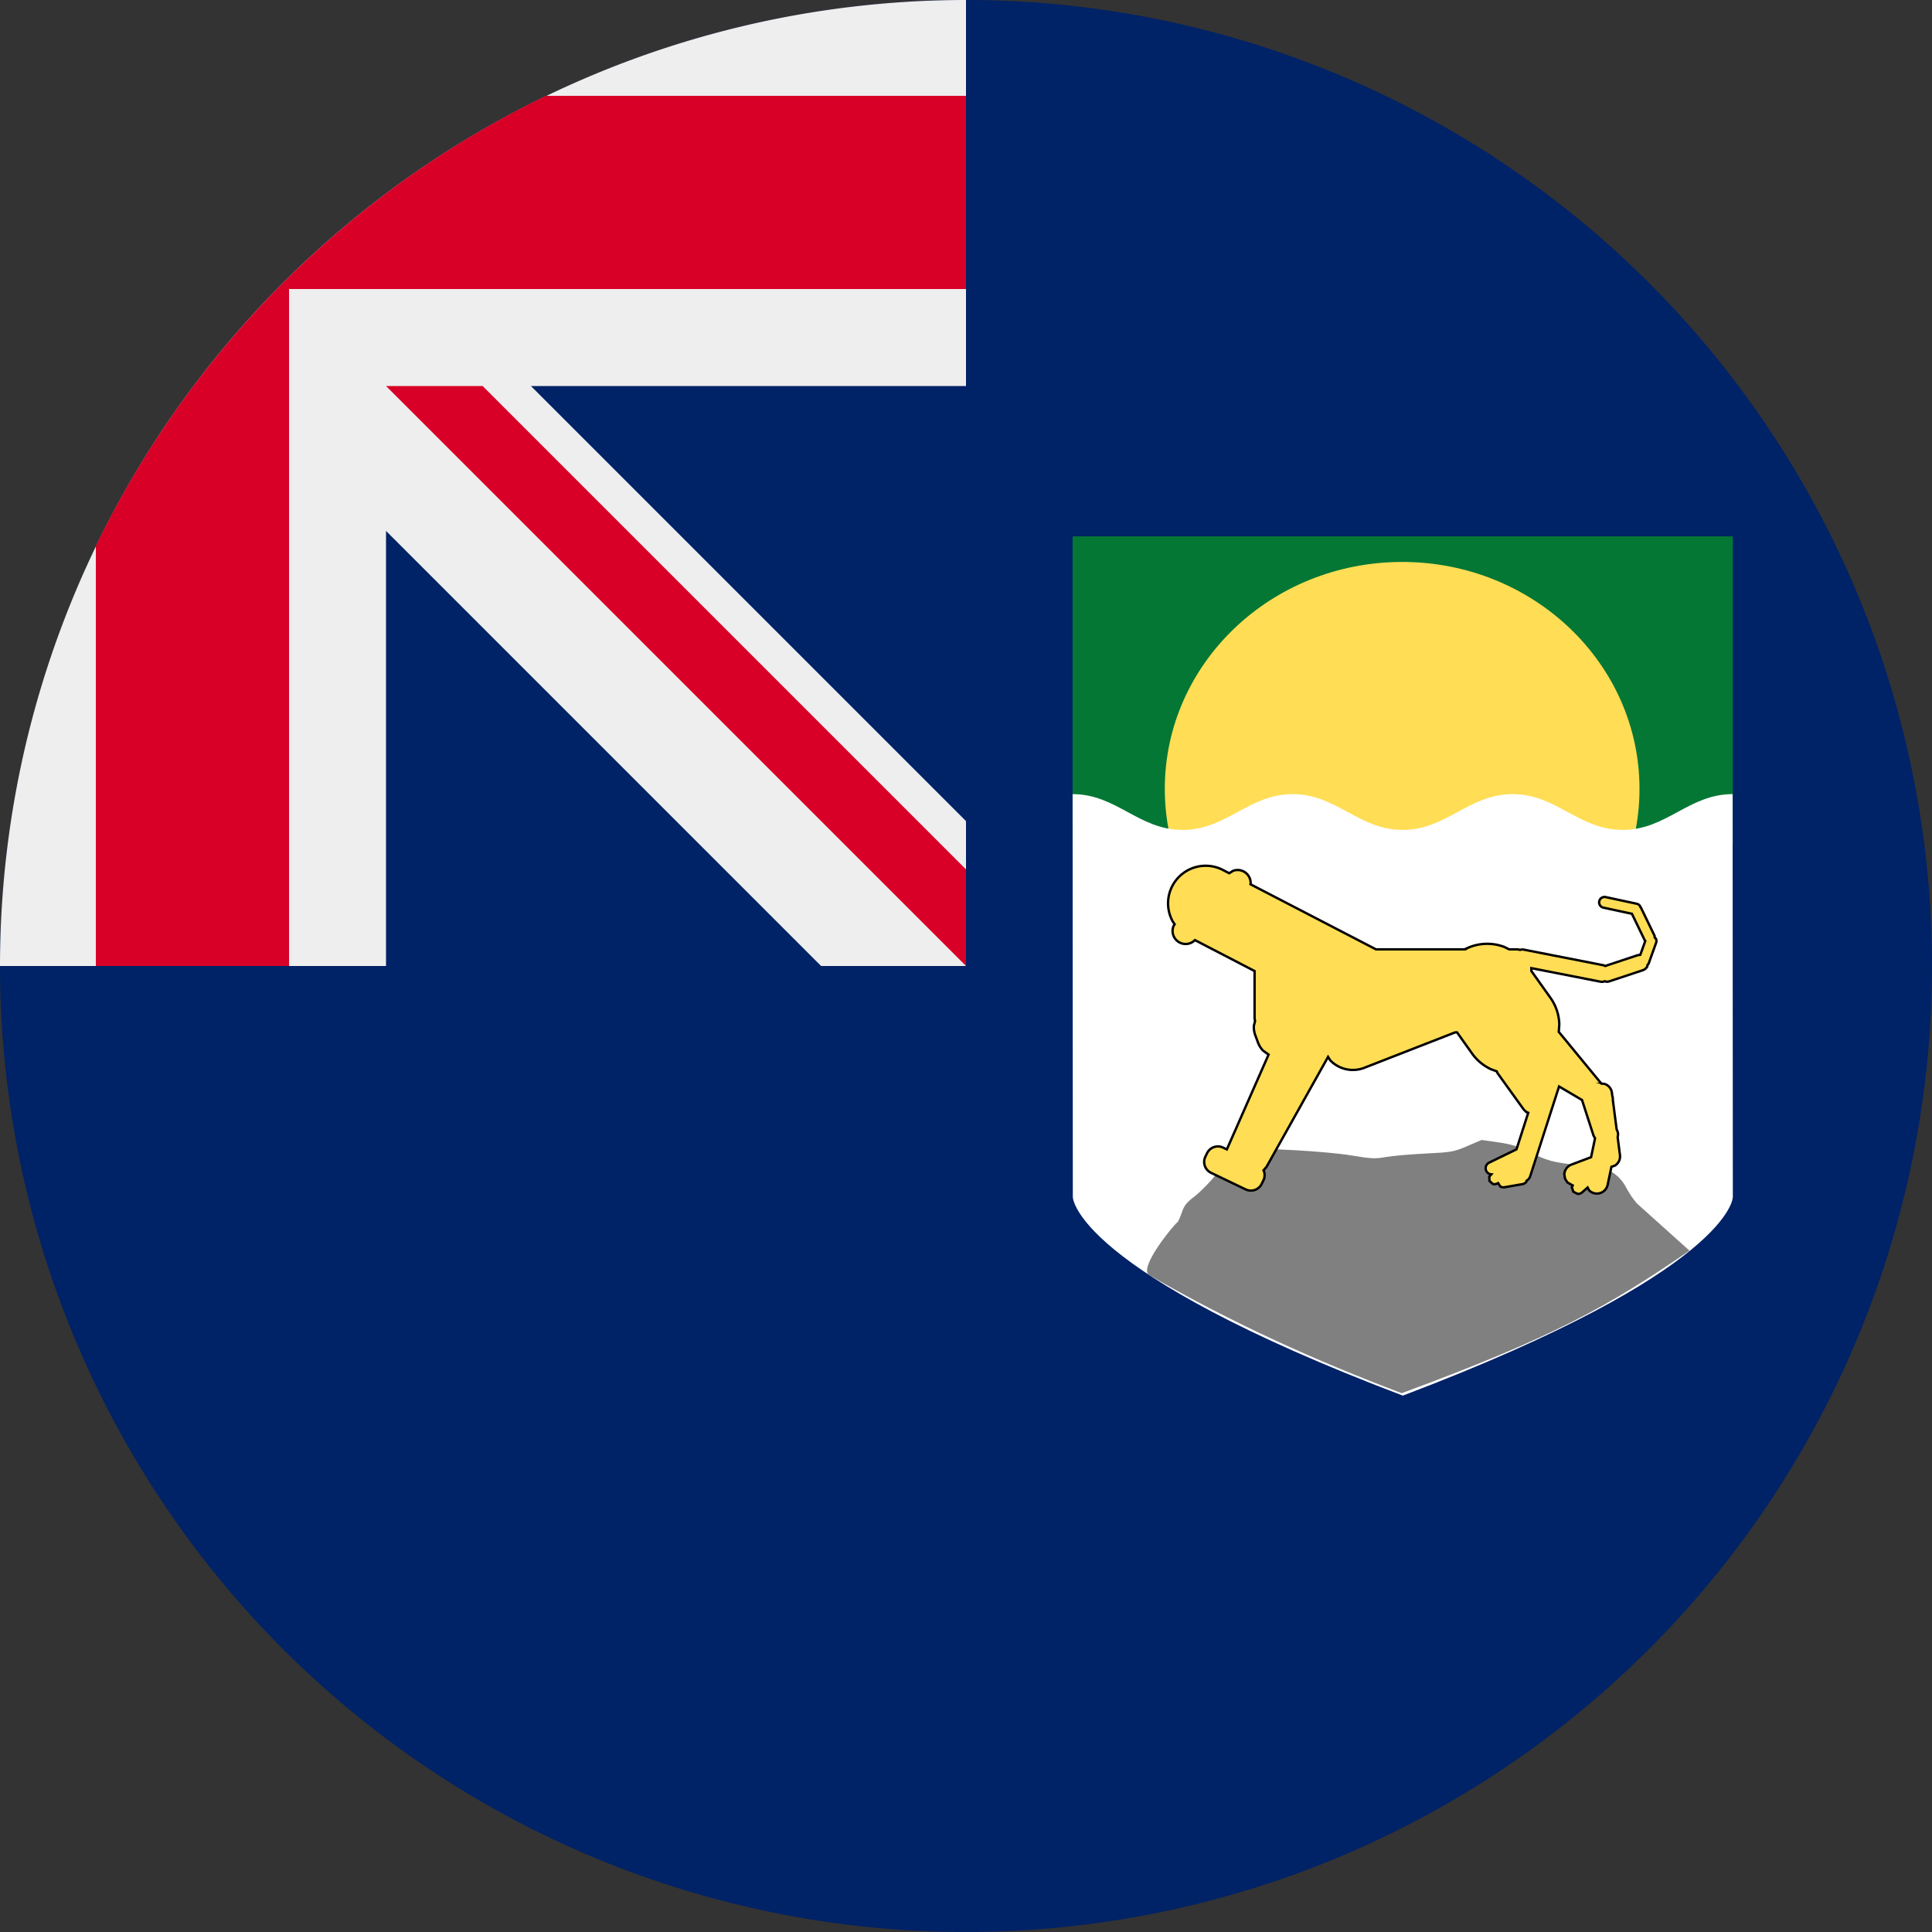
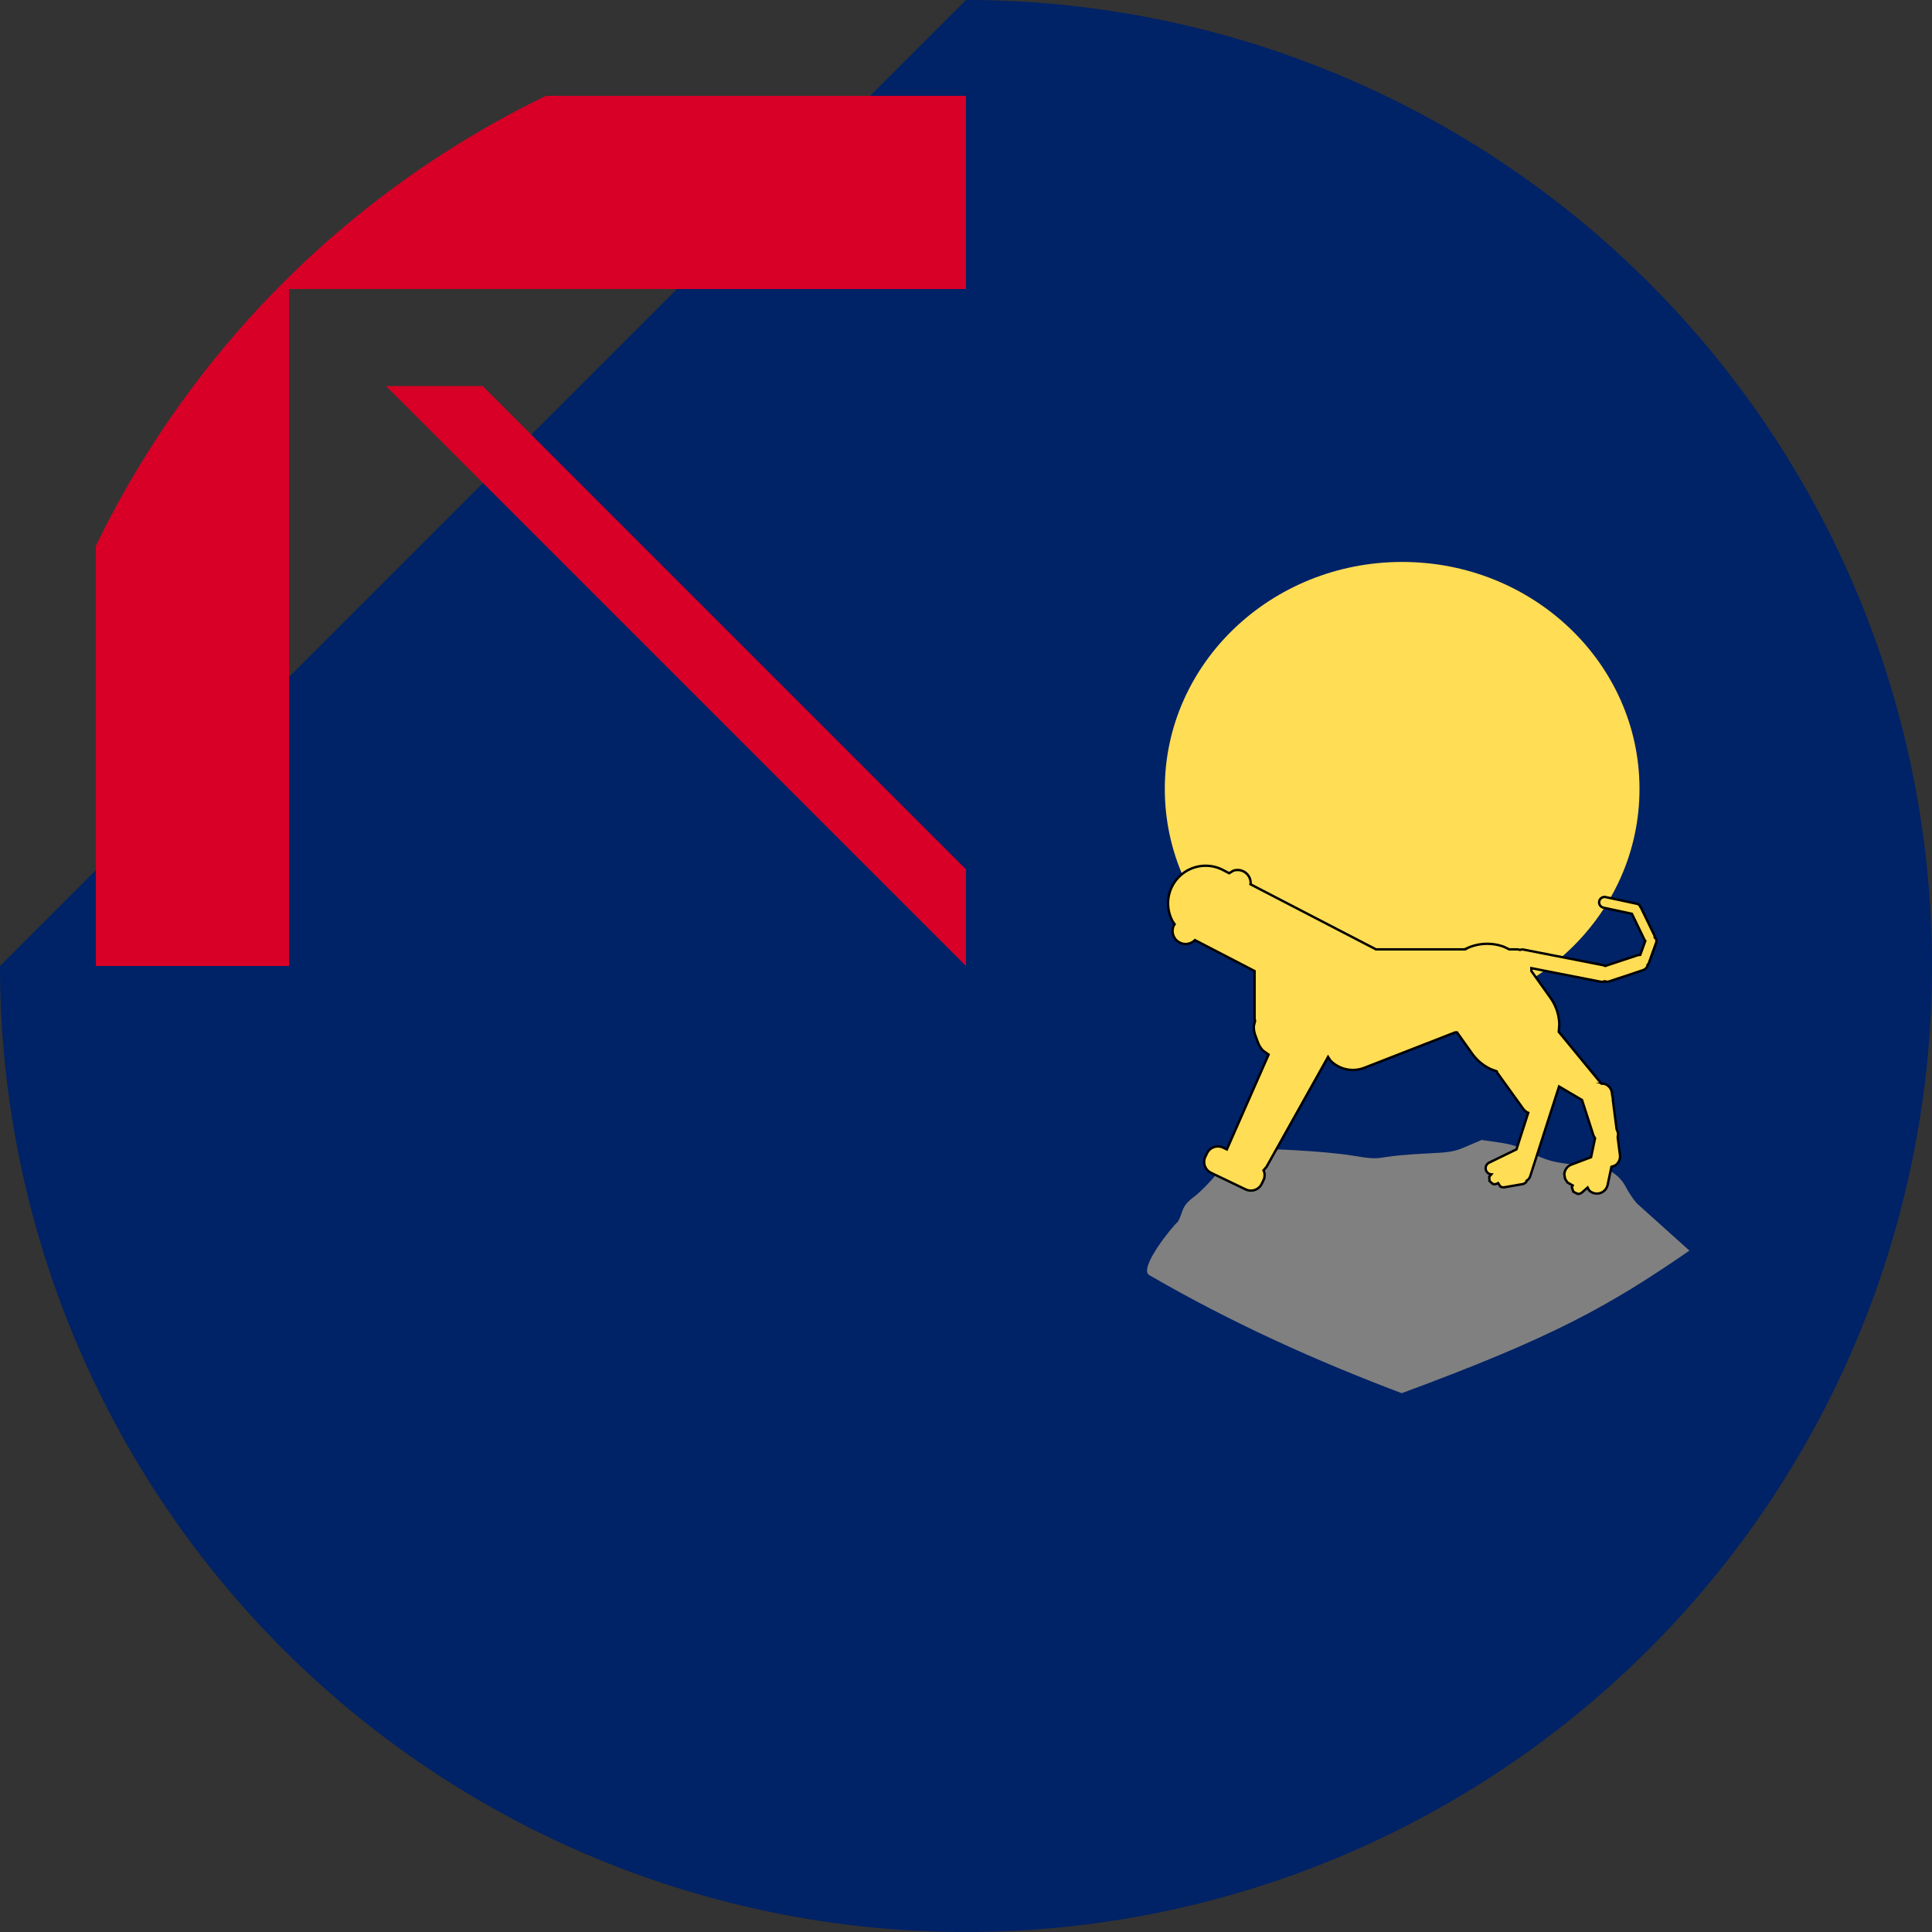
<svg xmlns="http://www.w3.org/2000/svg" xml:space="preserve" width="512" height="512" fill="none">
  <rect width="100%" height="100%" fill="#333333" stroke="none" />
  <path fill="#026" d="M512 256a256 256 0 1 1-512 0L256 0a256 256 0 0 1 256 256" />
-   <path fill="#026" d="M256 0v256H0A256 256 0 0 1 256 0" />
-   <path fill="#eee" d="M217.6 256H256v-38.4L140.7 102.3H256V0A256 256 0 0 0 0 256h102.3V140.7Z" />
  <path fill="#d80027" d="M256 76.6V25.4H144.7A257 257 0 0 0 25.4 144.7V256h51.2V76.6Z" />
  <path fill="#d80027" d="M256 230.4V256L102.3 102.3h25.6z" />
  <path d="M0 0v1574.13c0 174.43 112.95 348.59 287.64 505.01 174.69 156.41 411.26 295.14 658.91 398.66l.45.2.46-.2c247.65-103.5 484.15-242.23 658.91-398.65 174.69-156.41 287.63-330.57 287.63-504.98V-.001Z" clip-path="url(#clipPath2)" style="overflow:hidden" transform="translate(-574.798 -1001.412)" />
  <g fill-rule="evenodd" style="overflow:hidden">
-     <path fill="#047734" d="M459.219 223.999v-81.852H284.253V224z" />
    <path fill="#fd5" d="M434.483 209.074c0 33.22-28.161 60.153-62.9 60.153-34.74 0-62.9-26.93-62.9-60.153 0-33.22 28.16-60.153 62.9-60.153 34.739 0 62.9 26.93 62.9 60.153z" />
-     <path fill="#fff" d="M459.16 210.452c-11.659 0-17.49 9.482-29.15 9.482s-17.49-9.482-29.152-9.482c-11.66 0-17.49 9.482-29.15 9.482-11.661 0-17.491-9.482-29.152-9.482-11.66 0-17.491 9.482-29.15 9.482-11.662 0-17.492-9.482-29.153-9.482l.056 106.787s0 19.43 87.455 52.614c87.455-33.184 87.455-52.614 87.455-52.614z" />
    <path fill="gray" d="M304.564 337.92c-3.026-1.782 6.554-13.425 7.404-13.95.24-.15.783-1.32 1.207-2.6.616-1.856 1.292-2.722 3.344-4.275 1.415-1.072 3.942-3.606 5.613-5.634 3-3.637 5.947-5.768 9.31-6.735 2.186-.628 20.156.374 26.808 1.496 5.064.854 6.221.906 8.985.409 1.745-.314 6.471-.73 10.503-.927 6.901-.335 7.553-.45 11.114-1.98l3.783-1.623 4.447.639c3.28.471 5.321 1.08 7.785 2.324 5.163 2.608 6.659 3.01 13.95 3.753 6.214.634 6.968.814 8.872 2.129 1.323.912 2.516 2.295 3.274 3.796.657 1.3 1.939 3.189 2.85 4.2l13.907 12.489c-21.467 14.767-36.076 22.95-76.25 37.78-22.554-8.518-44.738-18.456-66.905-31.292z" />
    <path fill="#fd5" stroke="#000" stroke-miterlimit="8" stroke-width=".629" d="M416.958 315.832zm-22.22-2.849zm-74.448-83.517c1.29.101 2.58.457 3.8 1.09l1.653.857 1.072-.65a3.456 3.456 0 0 1 4.62 3.393l-.043.186 33.262 17.248h23.655l.676-.386a12.667 12.667 0 0 1 4.824-1.08c1.635-.04 3.266.235 4.798.808l1.345.658h2.212l.693.14.126-.052c.28-.06.578-.064.878-.006l21.09 4.136.45.186 8.628-2.865.665-.08 1.326-3.689-.108-.097-3.44-7.104-7.554-1.622a1.431 1.431 0 1 1 .601-2.799l8.218 1.764c.386.083.702.315.901.623l.035.19.153.137 3.662 7.564.027.449.32.29c.155.332.185.722.052 1.095l-1.996 5.553-.295.324-.025.34c-.24.481-.666.87-1.217 1.054l-8.84 2.935c-.275.09-.556.123-.829.1l-.44-.123-.267.113a2.2 2.2 0 0 1-.879.005l-18.27-3.582v.757l5.042 7.084a12.686 12.686 0 0 1 2.359 7.065l-.141 1.975 11.28 13.717.76.053a2.824 2.824 0 0 1 2.041 2.358l.124.957.088.186.055.931.983 7.608.32.786c.072.37.073.76-.01 1.152l-.036.177.611 4.74a2.822 2.822 0 0 1-1.376 2.8l-.885.3-1.007 4.79a2.901 2.901 0 0 1-3.437 2.242 2.885 2.885 0 0 1-1.485-.818l-.377-.722-1.456 1.277a1.64 1.64 0 0 1-1.193.406l-1.131-.558-.406-1.193.236-.478-1.422-.818-.612-.976-.185-1.136a2.902 2.902 0 0 1 1.876-2.601l5.207-1.963 1.053-5.006-.408-.725-3.046-9.423-6.083-3.59-7.635 23.75c-.103.319-.265.602-.472.842l-.53.416-.057.257a1.49 1.49 0 0 1-.965.612l-4.832.838a1.494 1.494 0 0 1-1.116-.251l-.54-.854-.288.14c-.37.18-.78.193-1.14.068l-.855-.758-.069-1.14.565-.637-.41-.059a1.646 1.646 0 0 1-.182-3.037l7.242-3.52 3.117-9.698-.308-.115a3.616 3.616 0 0 1-1.061-.983l-6.782-9.417-.213-.472-1.472-.531a12.687 12.687 0 0 1-5.053-4.188l-3.99-5.607h-.462l-24.1 9.397a8.344 8.344 0 0 1-9.012-1.954l-.598-.93-16.313 29.135-.8.933.114.194c.271.77.248 1.645-.133 2.44l-.439.915a3.192 3.192 0 0 1-4.258 1.499l-9.188-4.406a3.192 3.192 0 0 1-1.499-4.258l.44-.917a3.193 3.193 0 0 1 4.258-1.497l.996.477 11.06-25.13-1.493-1.074a6.322 6.322 0 0 1-1.324-2.143l-.7-1.893a6.323 6.323 0 0 1-.389-2.488l.324-1.328-.13-.637v-12.58l-15.808-8.198-.122.114a3.455 3.455 0 0 1-5.487-3.972l.24-.332-.533-.786a9.945 9.945 0 0 1-.096-9.349 9.957 9.957 0 0 1 9.62-5.345z" />
  </g>
</svg>